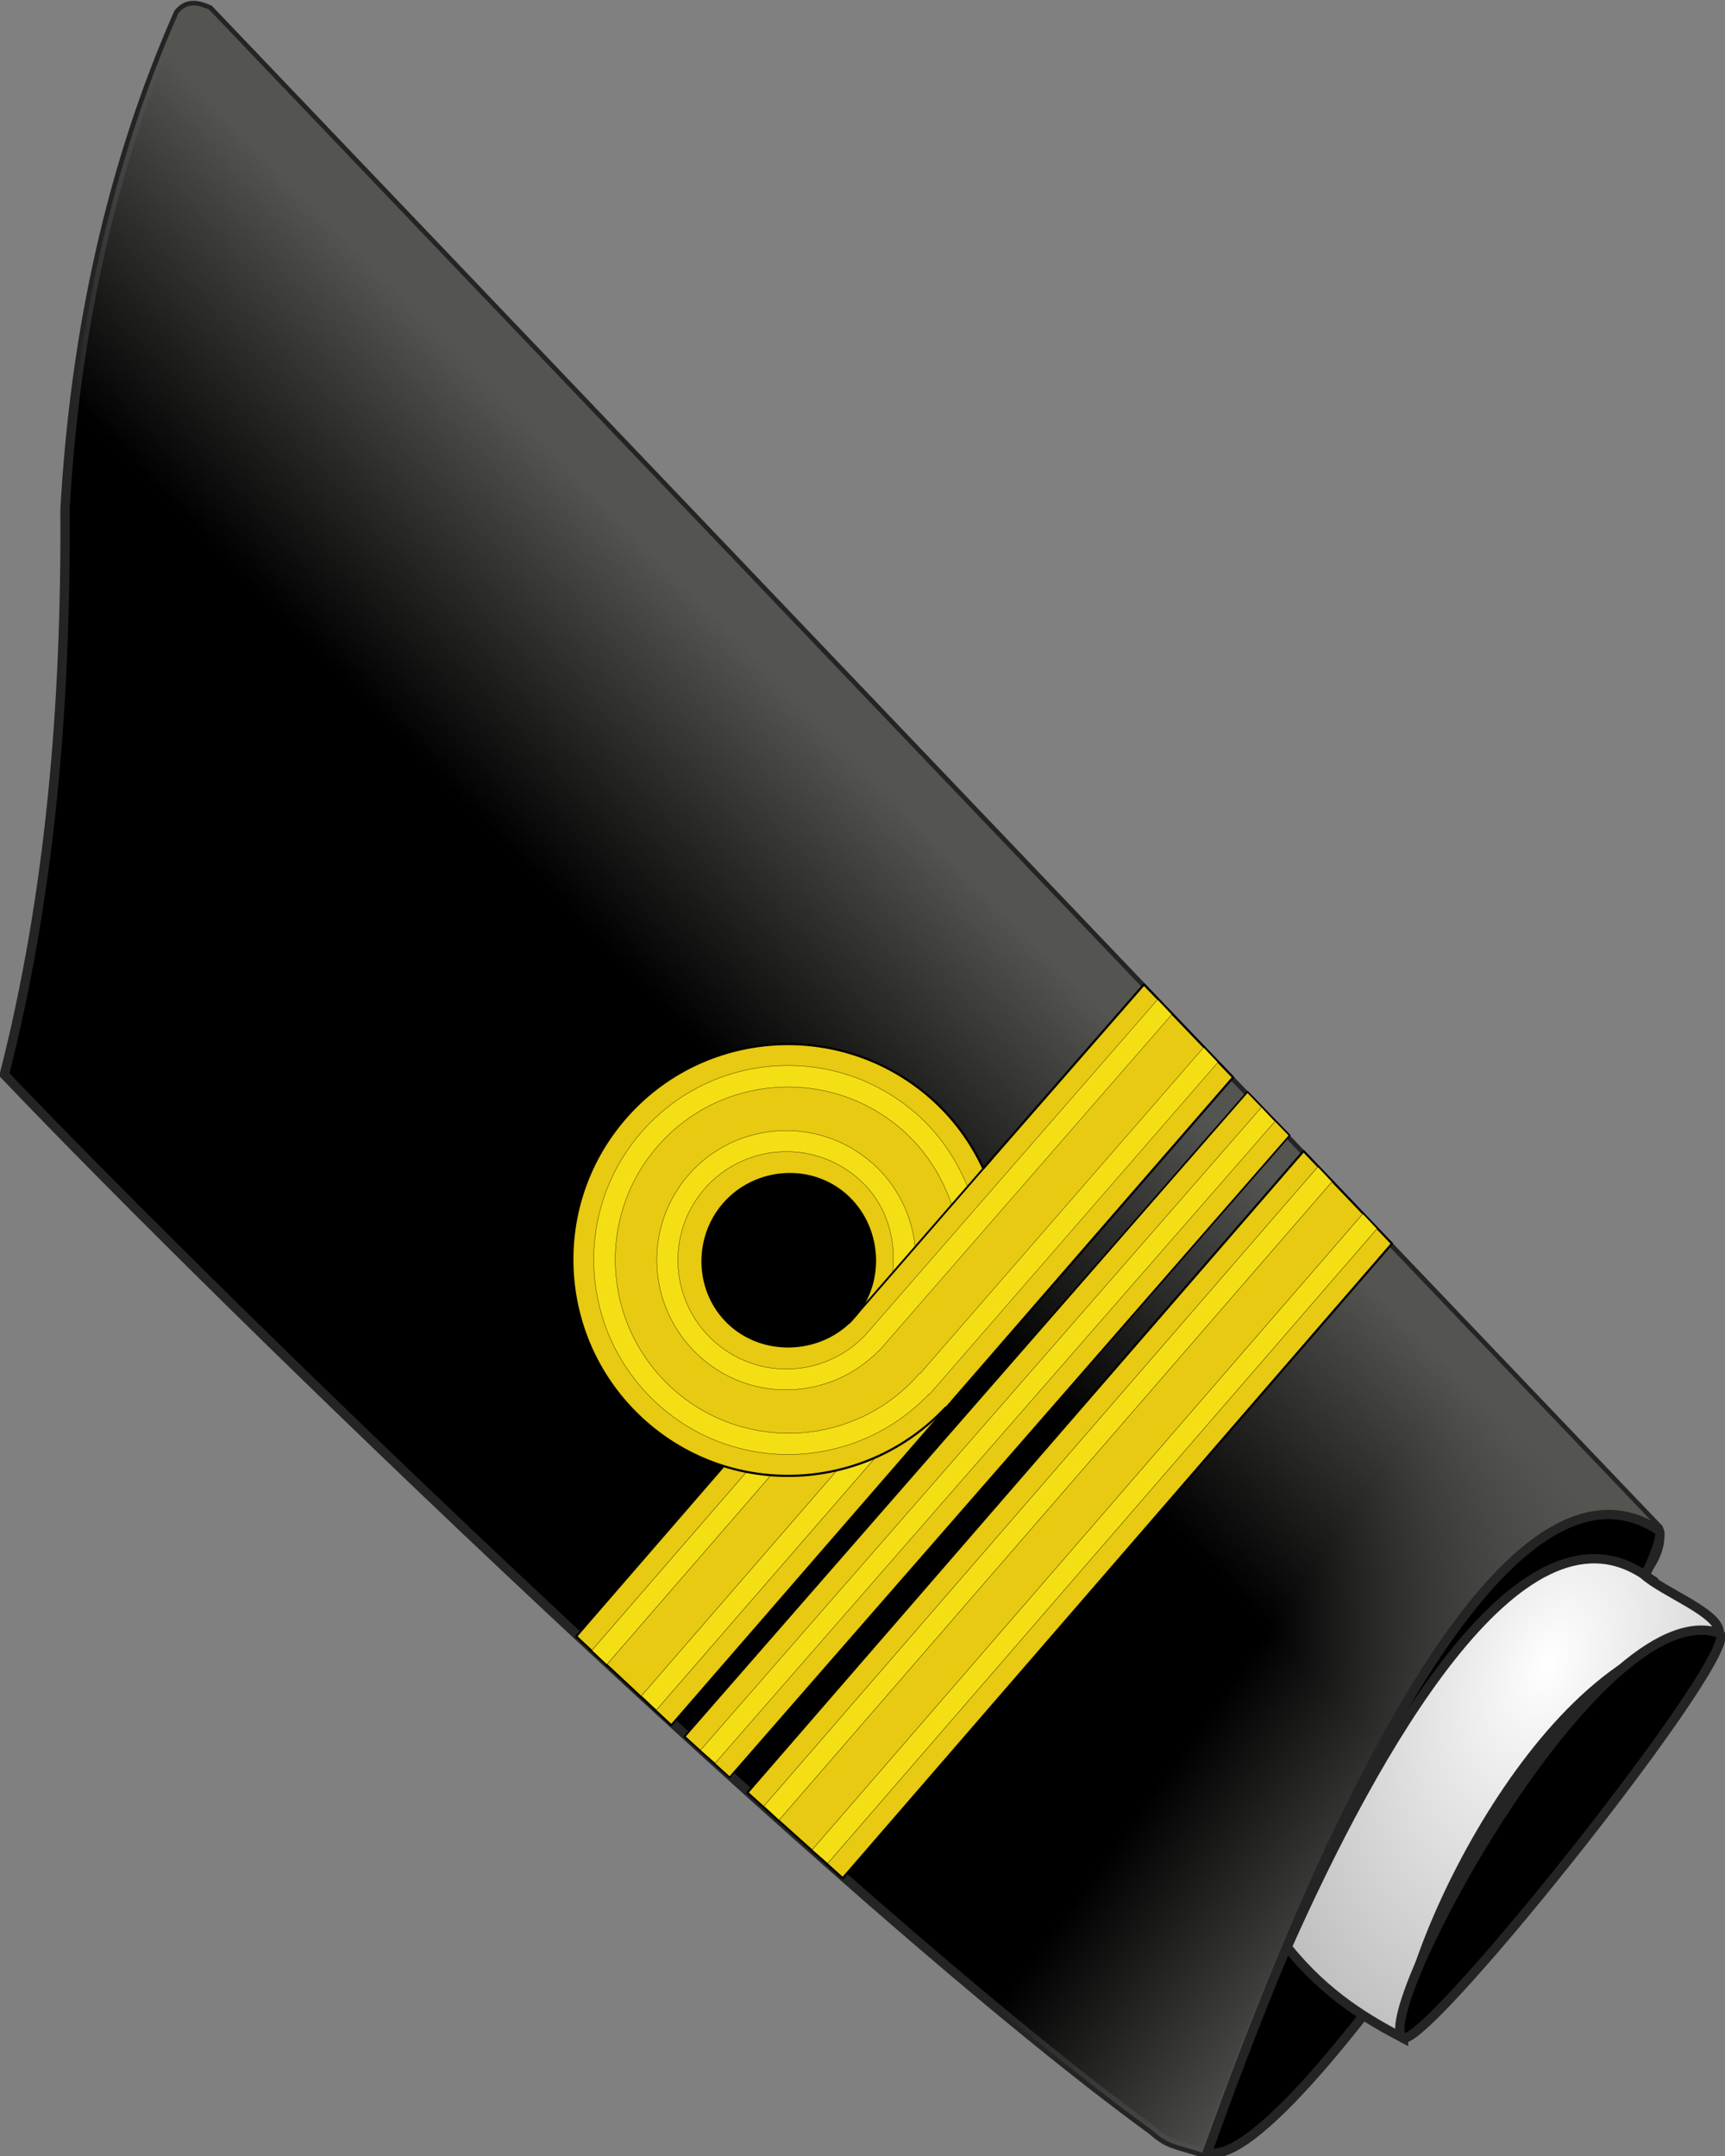
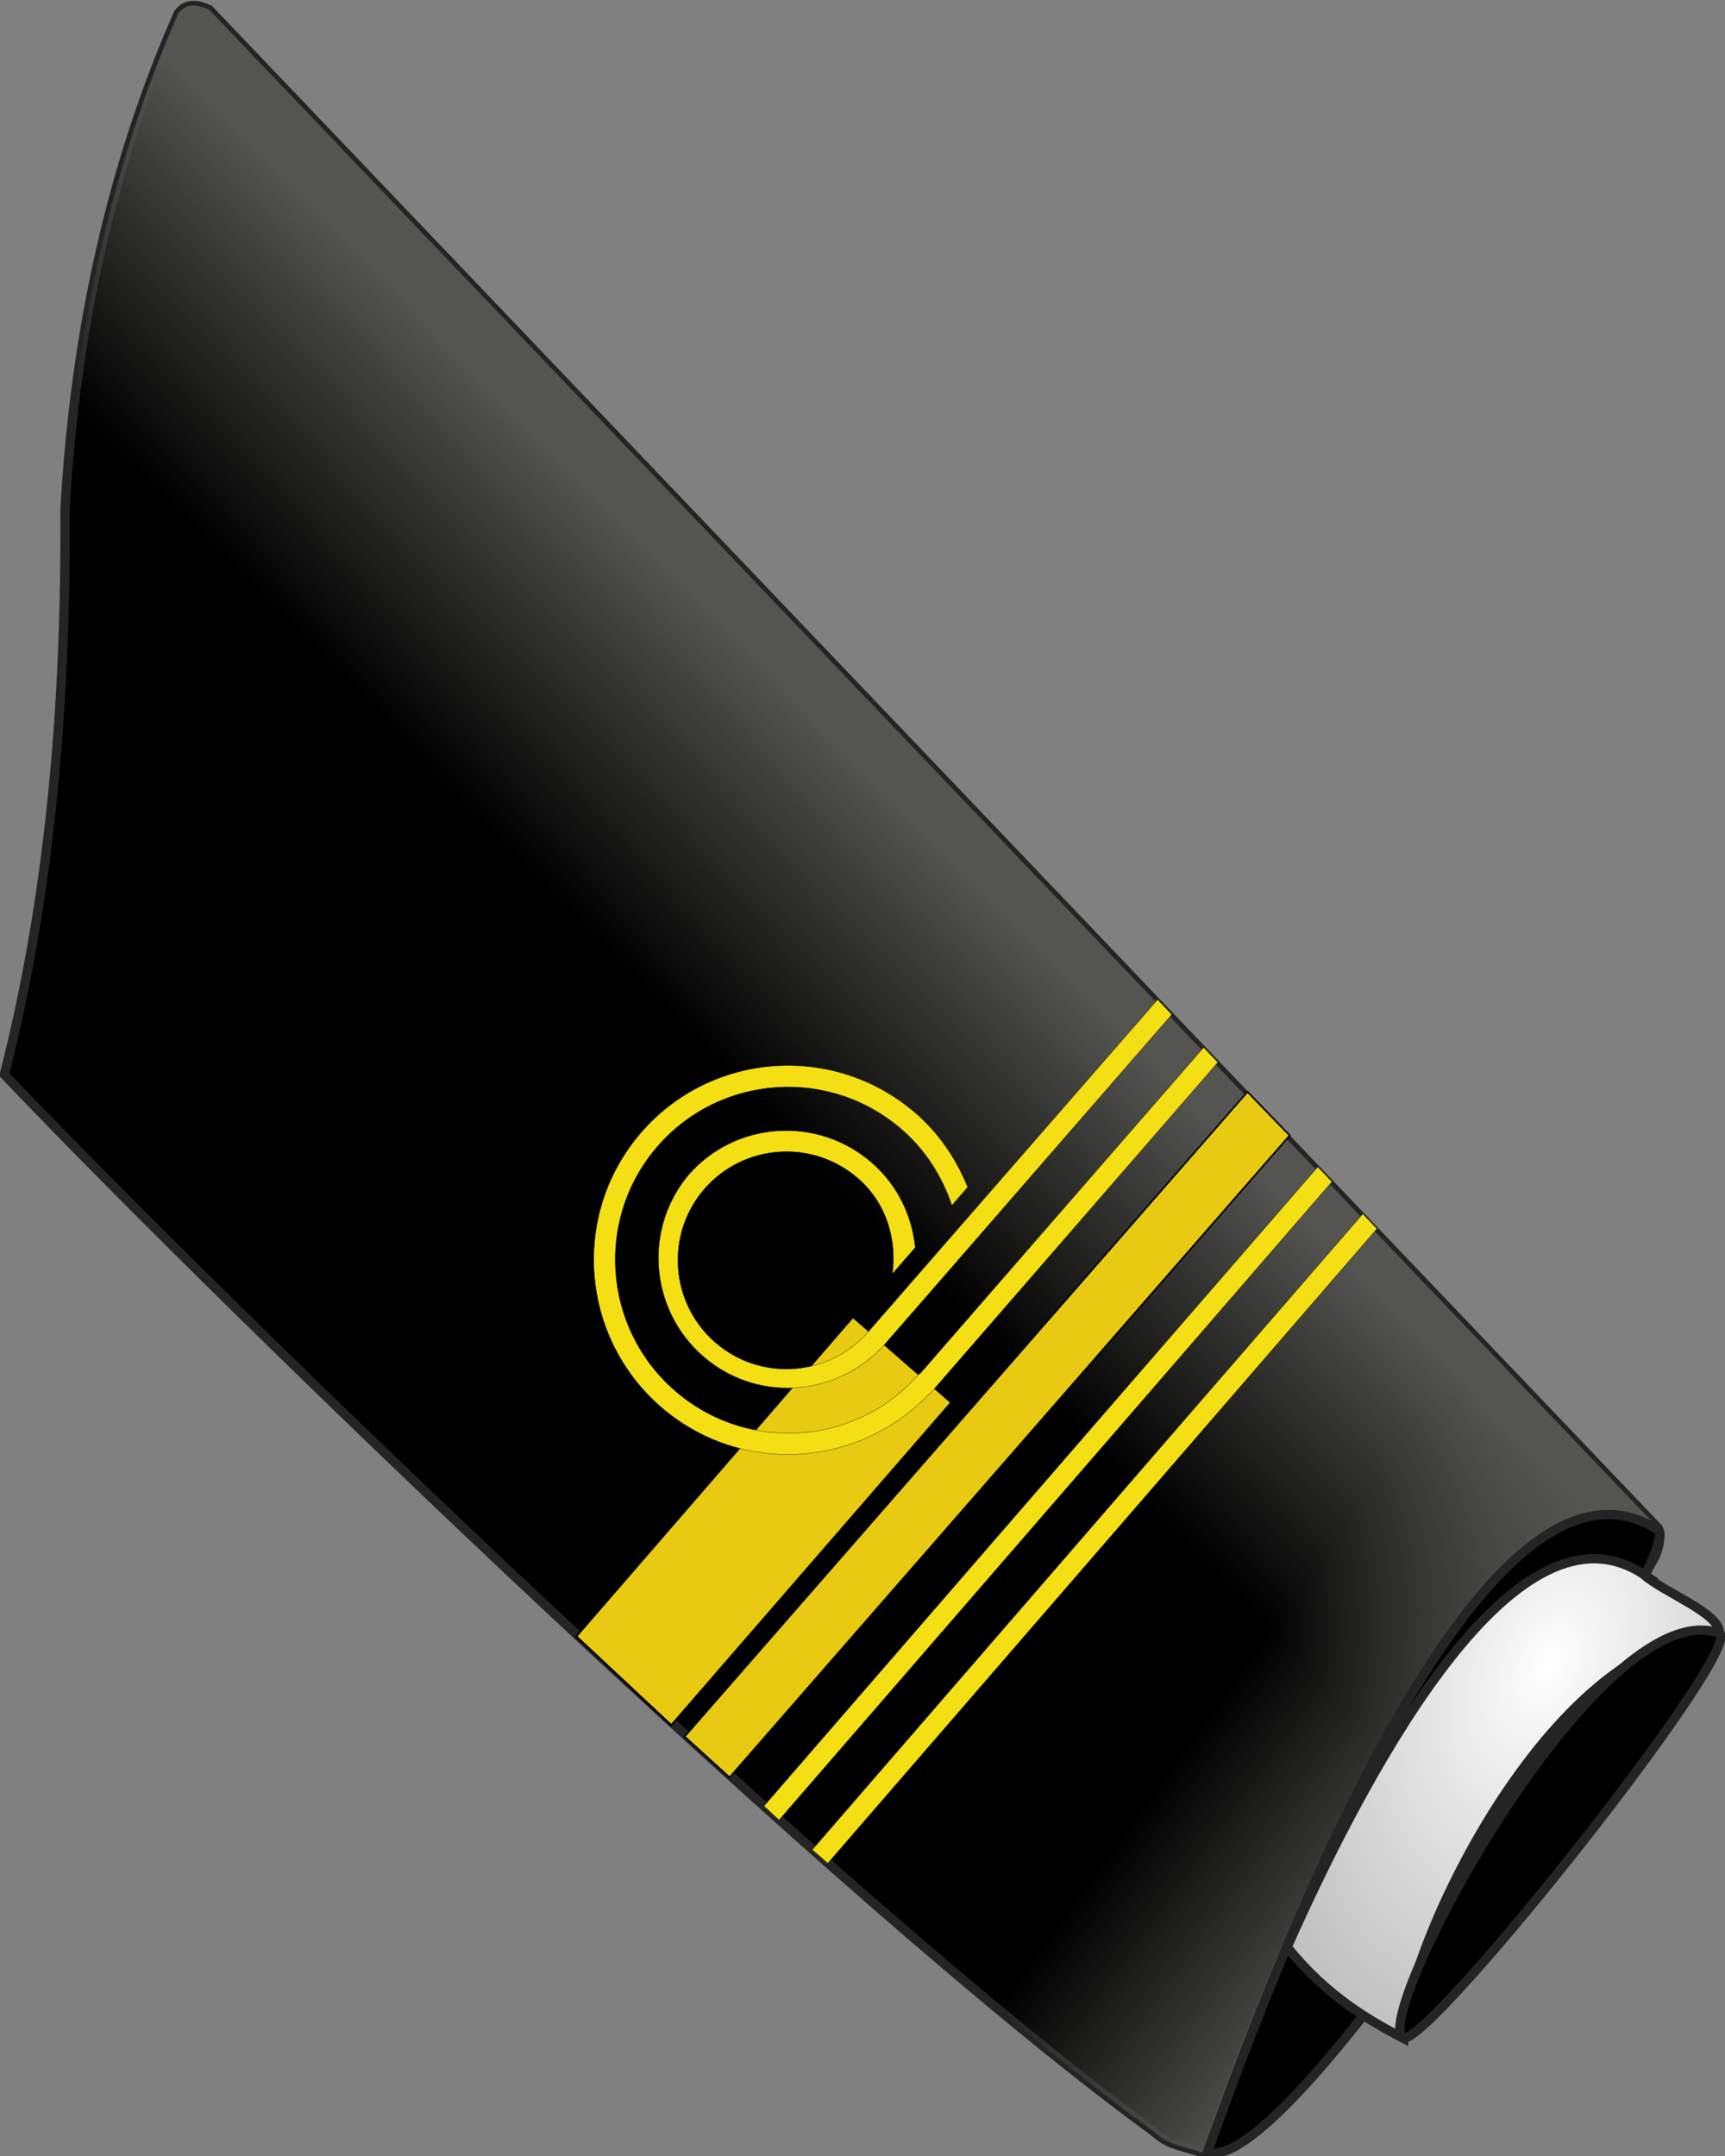
<svg xmlns="http://www.w3.org/2000/svg" xmlns:xlink="http://www.w3.org/1999/xlink" width="262.422" height="327.966" version="1.0">
  <rect width="100%" height="100%" fill="#808080" stroke="none" />
  <defs>
    <linearGradient id="a">
      <stop style="stop-color:#fff;stop-opacity:1" offset="0" />
      <stop style="stop-color:#a5a5a5;stop-opacity:1" offset="1" />
    </linearGradient>
    <linearGradient id="b">
      <stop style="stop-color:#545451;stop-opacity:1" offset="0" />
      <stop style="stop-color:#545451;stop-opacity:0" offset="1" />
    </linearGradient>
    <linearGradient xlink:href="#b" id="c" gradientUnits="userSpaceOnUse" gradientTransform="matrix(2.566 0 0 2.566 58.234 2.936)" x1="42.025" y1="128.582" x2="34.759" y2="143.731" />
    <linearGradient xlink:href="#b" id="d" gradientUnits="userSpaceOnUse" gradientTransform="matrix(2.566 0 0 2.566 58.234 2.936)" x1="84.517" y1="166.64" x2="70.231" y2="162.575" />
    <radialGradient xlink:href="#a" id="e" gradientUnits="userSpaceOnUse" gradientTransform="matrix(5.816 .48 -.79 9.567 -2236.43 -4517.567)" cx="498.772" cy="489.787" fx="498.772" fy="489.787" r="8.276" />
  </defs>
  <path style="fill:#000;fill-opacity:1;fill-rule:evenodd;stroke:#242424;stroke-width:1.283;stroke-linecap:butt;stroke-linejoin:miter;stroke-miterlimit:4;stroke-dasharray:none;stroke-opacity:1" d="M49.516 403.957c-2.515-25.359-9.372-50.718-18.79-76.077-7.122-23.643-10.226-46.883-8.707-69.662.612-1.816 2.119-2.025 3.8-1.918l259.475 128.443c.753.787 1.483 3.331.229 6.646-30.89-7.343-29.394 83.723-29.51 95.726-4.807.22-5.02.603-8.075-.54-50.615-14.598-158.355-62.74-198.422-82.618z" transform="rotate(20 827.648 151.505) scale(1.103)" />
  <path style="fill:url(#c);fill-opacity:1;fill-rule:evenodd;stroke:none;stroke-width:.5;stroke-linecap:butt;stroke-linejoin:miter;stroke-miterlimit:4;stroke-dasharray:none;stroke-opacity:1" d="M49.516 403.957c-2.515-25.359-9.372-50.718-18.79-76.077-7.122-23.643-10.226-46.883-8.707-69.662.612-1.816 2.119-2.025 3.8-1.918l259.475 128.443c.753.787 1.483 3.331.229 6.646-30.89-7.343-29.394 83.723-29.51 95.726-4.807.22-5.02.603-8.075-.54-50.615-14.598-158.355-62.74-198.422-82.618z" transform="rotate(20 827.648 151.505) scale(1.103)" />
  <path style="fill:url(#d);fill-opacity:1;fill-rule:evenodd;stroke:none;stroke-width:.5;stroke-linecap:butt;stroke-linejoin:miter;stroke-miterlimit:4;stroke-dasharray:none;stroke-opacity:1" d="M49.516 403.957c-2.515-25.359-9.372-50.718-18.79-76.077-7.122-23.643-10.226-46.883-8.707-69.662.612-1.816 2.119-2.025 3.8-1.918l259.475 128.443c.753.787 1.483 3.331.229 6.646-30.89-7.343-29.394 83.723-29.51 95.726-4.807.22-5.02.603-8.075-.54-50.615-14.598-158.355-62.74-198.422-82.618z" transform="rotate(20 827.648 151.505) scale(1.103)" />
  <path style="fill:#000;fill-opacity:1;fill-rule:evenodd;stroke:#242424;stroke-width:1.283;stroke-linecap:butt;stroke-linejoin:miter;stroke-miterlimit:4;stroke-dasharray:none;stroke-opacity:1" d="M285.442 384.988c-30.89-7.343-29.07 89.881-29.185 101.884 12.7-.59 33.435-100.182 29.185-101.884z" transform="rotate(20 827.648 151.505) scale(1.103)" />
  <path style="fill:url(#e);fill-opacity:1;fill-rule:evenodd;stroke:#242424;stroke-width:1.283;stroke-linecap:butt;stroke-linejoin:miter;stroke-miterlimit:4;stroke-dasharray:none;stroke-opacity:1" d="M285.523 391.389c-19.956-4.744-26.517 35.553-28.606 65.101 7.495 4.557 14.147 5.64 19.391 6.36-4.036-10.91-.123-58.483 21.805-67.41-.744-2.647-9.158-2.623-12.59-4.051z" transform="rotate(20 827.648 151.505) scale(1.103)" />
  <path style="fill:#000;fill-opacity:1;fill-rule:evenodd;stroke:#242424;stroke-width:1.283;stroke-linecap:butt;stroke-linejoin:miter;stroke-miterlimit:4;stroke-dasharray:none;stroke-opacity:1" d="M276.308 462.85c-5.411-.598 4.002-67.19 21.805-67.41 4.114.513-17.742 66.074-21.805 67.41z" transform="rotate(20 827.648 151.505) scale(1.103)" />
  <path d="m100.115-27.753 48.715.09.53 14.963-49.245-.053v-15z" style="fill:#e7ca11;fill-opacity:1;stroke:#000;stroke-width:.23;stroke-linejoin:round;stroke-miterlimit:4;stroke-opacity:1" transform="matrix(-.866 .996 .998 .868 244.15 124.667)" />
-   <path d="m100.09-25.324 48.771.077.09 2.367-48.861-.07v-2.374zM100.063-17.575l48.998.061.09 2.368-49.088-.055v-2.374z" style="fill:#f4df14;fill-opacity:1;stroke:#000;stroke-width:.037;stroke-linejoin:round;stroke-miterlimit:4;stroke-opacity:1" transform="matrix(-.866 .996 .998 .868 244.15 124.667)" />
-   <path d="M100.063-62.513c-13.731 0-24.876 11.144-24.876 24.875 0 3.573.798 6.93 2.157 10l-28.152.065 1.338 14.75 49.439.029v.031h.094c.096 0 .184-.03.28-.031H101v-.063c13.286-.505 23.938-11.372 23.938-24.78 0-13.732-11.145-24.876-24.876-24.876zm0 15.031c5.424 0 10.01 4.42 10.01 9.844 0 5.425-4.635 10.01-10.06 10.01-5.424 0-9.96-4.585-9.96-10.01 0-5.424 4.585-9.844 10.01-9.844z" style="fill:#e7ca11;fill-opacity:1;stroke:#000;stroke-width:.25;stroke-linejoin:round;stroke-miterlimit:4;stroke-opacity:1" transform="matrix(-.866 .996 .998 .868 244.15 124.667)" />
  <path d="M100.063-60.044c-12.37 0-22.407 10.037-22.407 22.406 0 3.64.959 7.023 2.5 10.063h2.781c-1.745-2.963-2.812-6.378-2.812-10.063 0-11.005 8.932-19.937 19.938-19.937 11.005 0 19.937 8.932 19.937 19.937 0 11.006-8.932 19.938-19.938 19.938h-.093v.062H50.156l.227 2.36s49.885.017 49.992.015h.719v-.062c11.88-.552 21.375-10.298 21.375-22.313 0-12.369-10.038-22.406-22.406-22.406z" style="fill:#f4df14;fill-opacity:1;stroke:#000;stroke-width:.032;stroke-linejoin:round;stroke-miterlimit:4;stroke-opacity:1" transform="matrix(-.866 .996 .998 .868 244.15 124.667)" />
-   <path d="M100.219-52.732c-8.25 0-14.938 6.728-14.938 14.97 0 3.96 1.574 7.515 4.094 10.187h4c-3.356-2.241-5.688-5.857-5.688-10.188 0-6.904 5.62-12.531 12.532-12.531s12.531 5.627 12.531 12.531c0 6.905-5.62 12.469-12.531 12.469l-50.743.047.227 2.36s50.907-.024 51.11-.032h.28v-.031c7.834-.462 14.063-6.872 14.063-14.813 0-8.241-6.687-14.969-14.937-14.969z" style="fill:#f4df14;fill-opacity:1;stroke:#000;stroke-width:.032;stroke-linejoin:round;stroke-miterlimit:4;stroke-opacity:1" transform="matrix(-.866 .996 .998 .868 244.15 124.667)" />
-   <path d="M75.673-27.625h25.292" style="fill:none;fill-opacity:.75;fill-rule:evenodd;stroke:#000;stroke-width:.211px;stroke-linecap:butt;stroke-linejoin:miter;stroke-opacity:1" transform="matrix(-.866 .996 .998 .868 244.15 124.667)" />
-   <path d="m23.916 97.4 97.859-.131-1.361 14.659-96.725.21.227-14.737z" style="fill:#e7ca11;fill-opacity:1;stroke:#000;stroke-width:.248;stroke-linejoin:round;stroke-miterlimit:4;stroke-opacity:1" transform="matrix(.866 -.996 .998 .868 -4.224 211.934)" />
+   <path d="M100.219-52.732c-8.25 0-14.938 6.728-14.938 14.97 0 3.96 1.574 7.515 4.094 10.187h4c-3.356-2.241-5.688-5.857-5.688-10.188 0-6.904 5.62-12.531 12.532-12.531s12.531 5.627 12.531 12.531c0 6.905-5.62 12.469-12.531 12.469l-50.743.047.227 2.36s50.907-.024 51.11-.032v-.031c7.834-.462 14.063-6.872 14.063-14.813 0-8.241-6.687-14.969-14.937-14.969z" style="fill:#f4df14;fill-opacity:1;stroke:#000;stroke-width:.032;stroke-linejoin:round;stroke-miterlimit:4;stroke-opacity:1" transform="matrix(-.866 .996 .998 .868 244.15 124.667)" />
  <path d="m23.853 107.341 96.953-.195-.227 2.358-96.726.211v-2.374zM24.004 99.852l97.482-.158-.227 2.358-97.33.169.075-2.37z" style="fill:#f4df14;fill-opacity:1;stroke:#000;stroke-width:.037;stroke-linejoin:round;stroke-miterlimit:4;stroke-opacity:1" transform="matrix(.866 -.996 .998 .868 -4.224 211.934)" />
  <path style="fill:#e7ca11;fill-opacity:1;stroke:#000;stroke-width:.2;stroke-linejoin:round;stroke-miterlimit:4;stroke-opacity:1" d="m-1.213 144.942 102.668.222-.63 7.332-102.195-.19.157-7.364z" transform="matrix(.832 -.957 .947 .823 -32.101 143.684)" />
-   <path style="fill:#f4df14;fill-opacity:1;stroke:#000;stroke-width:.037;stroke-linejoin:round;stroke-miterlimit:4;stroke-opacity:1" d="m-1.194 147.475 102.35.2-.235 2.357-102.12-.184.005-2.373z" transform="matrix(.832 -.957 .947 .823 -32.101 143.684)" />
</svg>